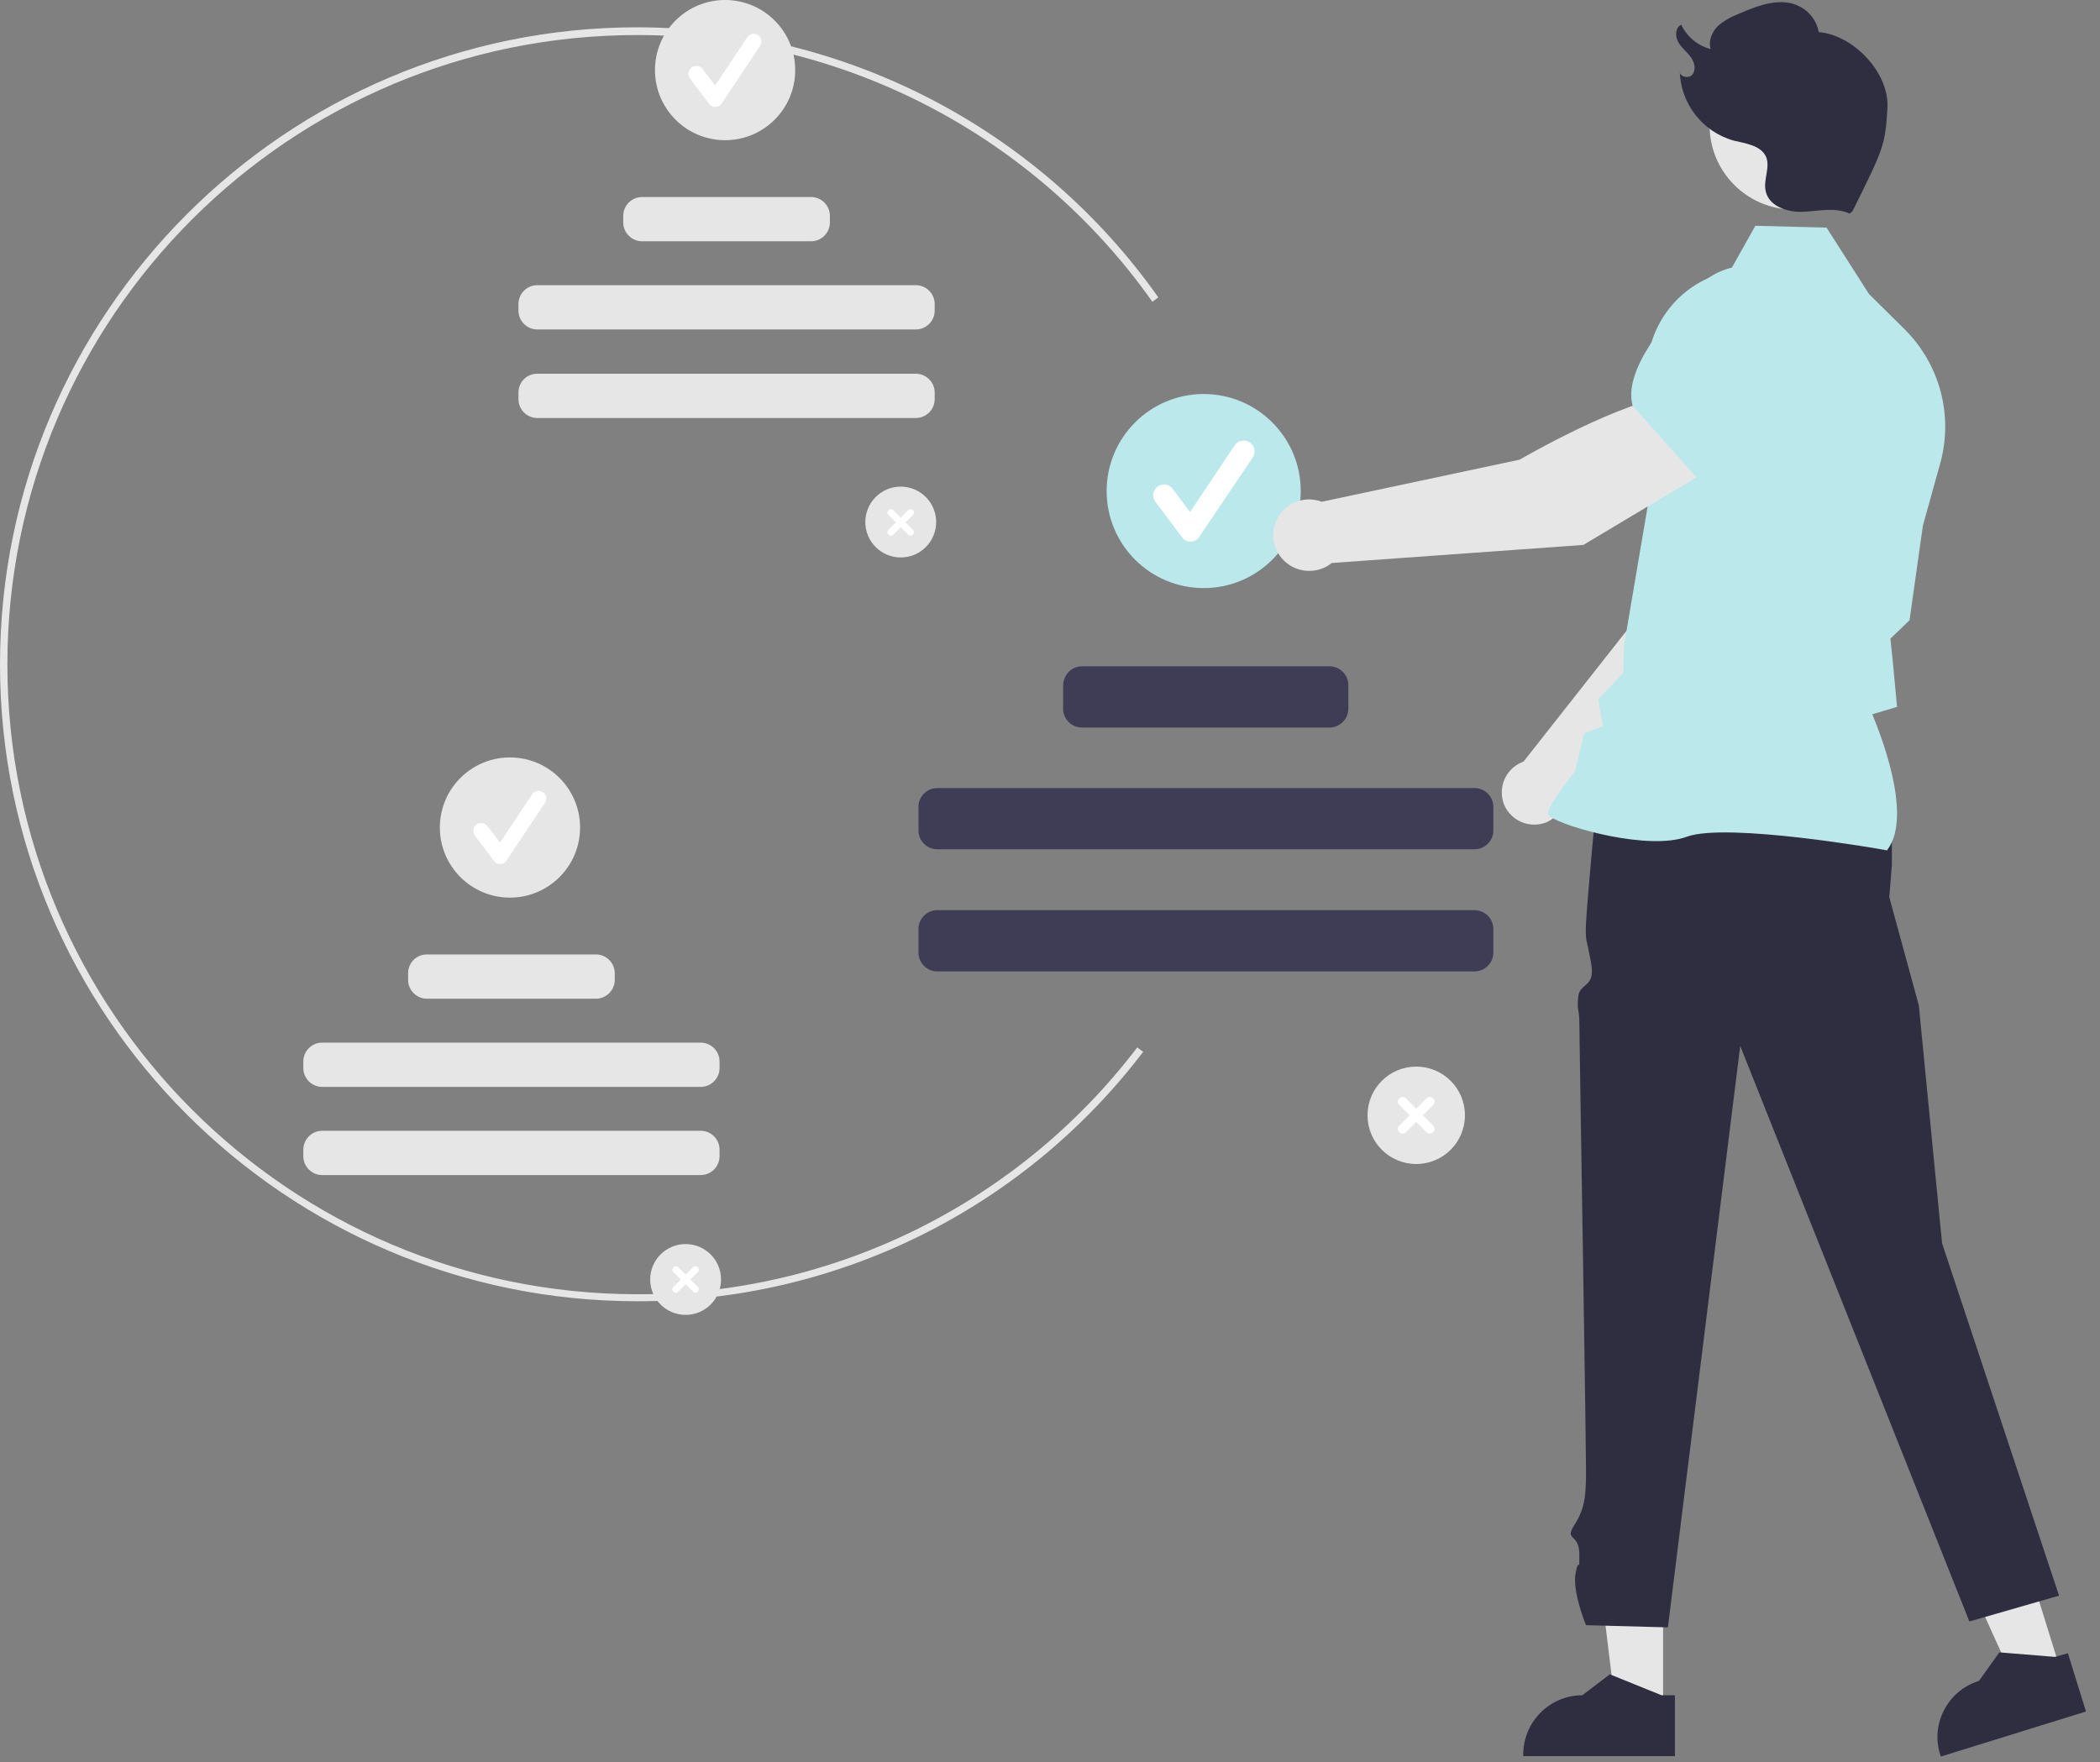
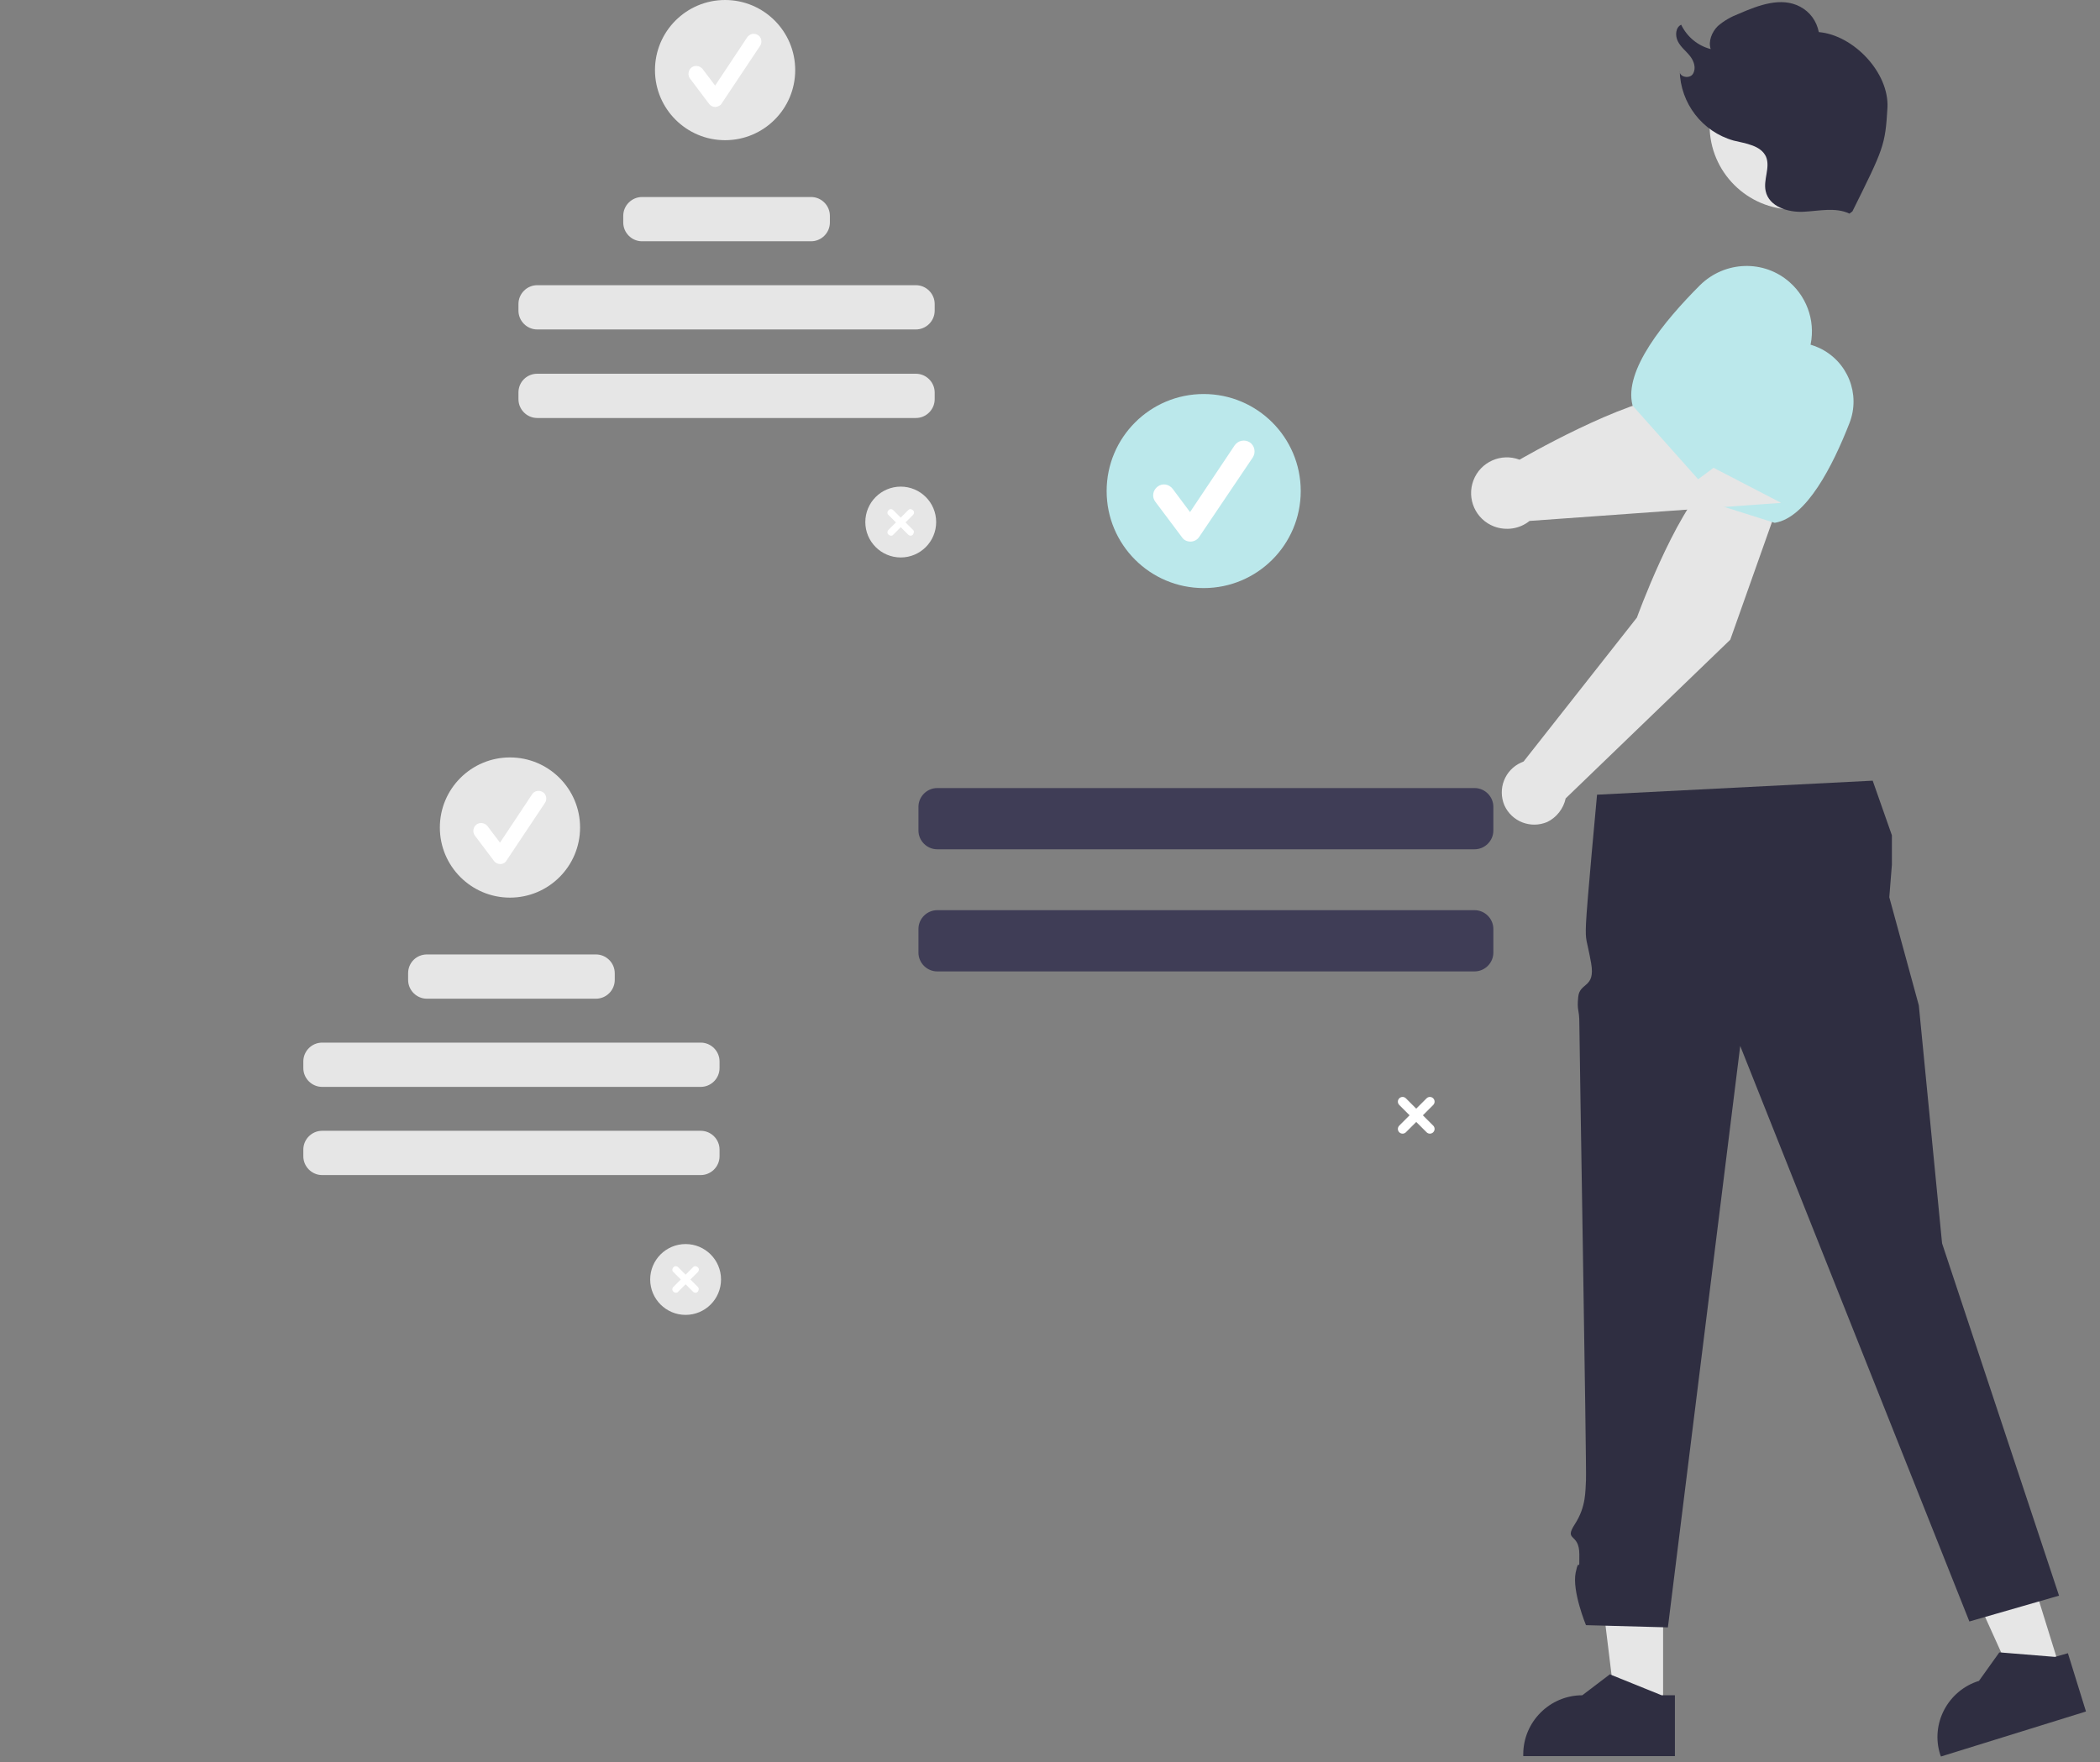
<svg xmlns="http://www.w3.org/2000/svg" version="1.1" id="Livello_1" x="0px" y="0px" viewBox="0 0 569.1 477.6" style="enable-background:new 0 0 569.1 477.6;" xml:space="preserve">
  <rect x="0" y="0" width="569.1" height="477.6" fill="#808080" stroke="none" />
  <style type="text/css">
	.st0{fill:#E6E6E6;}
	.st1{fill:#FFFFFF;}
	.st2{fill:#BBE8EB;}
	.st3{fill:#3F3D56;}
	.st4{fill:#2F2E41;}
</style>
-   <path class="st0" d="M172.7,352.7C77.5,352.7,0,275.3,0,180.1S77.5,7.4,172.7,7.4c56.1,0.1,108.8,27.3,141.2,73.2l-1.6,1.2  c-32-45.3-84-72.3-139.5-72.3C78.6,9.4,2,85.9,2,180.1s76.6,170.7,170.7,170.7c53.1,0.2,103.3-24.6,135.5-66.9l1.6,1.2  C277.2,327.9,226.5,352.9,172.7,352.7z" />
  <path class="st0" d="M244.1,151.1c-5.3,0-9.6-4.3-9.6-9.6c0-5.3,4.3-9.6,9.6-9.6c5.3,0,9.6,4.3,9.6,9.6S249.4,151.1,244.1,151.1  L244.1,151.1z" />
  <path class="st1" d="M247.4,143.6l-2-2l2-2c0.4-0.4,0.4-1,0-1.3c-0.4-0.4-1-0.4-1.3,0c0,0,0,0,0,0l-2,2l-2-2c-0.4-0.4-1-0.4-1.3,0  c-0.4,0.4-0.4,1,0,1.3l2,2l-2,2c-0.4,0.4-0.4,1,0,1.3c0.4,0.4,1,0.4,1.3,0l2-2l2,2c0.4,0.4,1,0.4,1.3,0S247.8,143.9,247.4,143.6  C247.4,143.6,247.4,143.6,247.4,143.6z" />
  <circle class="st0" cx="196.5" cy="19" r="19" />
  <path class="st1" d="M193.9,29c-0.7,0-1.3-0.3-1.7-0.8l-5.2-6.9c-0.7-0.9-0.5-2.3,0.4-3c0.9-0.7,2.3-0.5,3,0.4l0,0l3.4,4.5l8.7-13.1  c0.7-1,2-1.2,2.9-0.6c1,0.6,1.2,2,0.6,2.9L195.6,28C195.3,28.6,194.6,28.9,193.9,29L193.9,29z" />
  <path class="st0" d="M174,53.4h45.8c2.8,0,5.1,2.3,5.1,5.1v1.8c0,2.8-2.3,5.1-5.1,5.1H174c-2.8,0-5.1-2.3-5.1-5.1v-1.8  C168.9,55.7,171.2,53.4,174,53.4z" />
  <path class="st0" d="M145.6,77.3h102.6c2.8,0,5.1,2.3,5.1,5.1v1.8c0,2.8-2.3,5.1-5.1,5.1H145.6c-2.8,0-5.1-2.3-5.1-5.1v-1.8  C140.5,79.6,142.8,77.3,145.6,77.3z" />
  <path class="st0" d="M145.6,101.3h102.6c2.8,0,5.1,2.3,5.1,5.1v1.8c0,2.8-2.3,5.1-5.1,5.1H145.6c-2.8,0-5.1-2.3-5.1-5.1v-1.8  C140.5,103.5,142.8,101.3,145.6,101.3z" />
  <path class="st0" d="M185.8,356.4c-5.3,0-9.6-4.3-9.6-9.6c0-5.3,4.3-9.6,9.6-9.6s9.6,4.3,9.6,9.6  C195.4,352.1,191.1,356.4,185.8,356.4L185.8,356.4z" />
  <path class="st1" d="M189.1,348.8l-2-2l2-2c0.4-0.4,0.4-1,0-1.3c-0.4-0.4-1-0.4-1.3,0l-2,2l-2-2c-0.4-0.4-1-0.4-1.3,0  c-0.4,0.4-0.4,1,0,1.3l2,2l-2,2c-0.4,0.4-0.4,1,0,1.3c0.4,0.4,1,0.4,1.3,0c0,0,0,0,0,0l2-2l2,2c0.4,0.4,1,0.4,1.3,0  S189.5,349.2,189.1,348.8C189.1,348.8,189.1,348.8,189.1,348.8z" />
  <circle class="st0" cx="138.2" cy="224.3" r="19" />
  <path class="st1" d="M135.6,234.2c-0.7,0-1.3-0.3-1.7-0.8l-5.2-6.9c-0.7-0.9-0.5-2.3,0.4-3s2.3-0.5,3,0.4l3.4,4.5l8.7-13.1  c0.6-1,2-1.2,2.9-0.6c1,0.6,1.2,2,0.6,2.9c0,0,0,0,0,0l-10.4,15.6C137,233.8,136.3,234.2,135.6,234.2L135.6,234.2z" />
  <path class="st0" d="M115.7,258.7h45.8c2.8,0,5.1,2.3,5.1,5.1v1.8c0,2.8-2.3,5.1-5.1,5.1h-45.8c-2.8,0-5.1-2.3-5.1-5.1v-1.8  C110.6,260.9,112.9,258.7,115.7,258.7z" />
  <path class="st0" d="M87.3,282.6h102.6c2.8,0,5.1,2.3,5.1,5.1v1.8c0,2.8-2.3,5.1-5.1,5.1H87.3c-2.8,0-5.1-2.3-5.1-5.1v-1.8  C82.2,284.9,84.5,282.6,87.3,282.6z" />
  <path class="st0" d="M87.3,306.5h102.6c2.8,0,5.1,2.3,5.1,5.1v1.8c0,2.8-2.3,5.1-5.1,5.1H87.3c-2.8,0-5.1-2.3-5.1-5.1v-1.8  C82.2,308.8,84.5,306.5,87.3,306.5z" />
-   <path class="st0" d="M383.8,315.5c-7.3,0-13.2-5.9-13.2-13.2c0-7.3,5.9-13.2,13.2-13.2c7.3,0,13.2,5.9,13.2,13.2  S391.1,315.5,383.8,315.5L383.8,315.5z" />
  <path class="st1" d="M388.4,305.1l-2.8-2.8l2.8-2.8c0.5-0.5,0.5-1.3,0-1.8s-1.3-0.5-1.8,0l-2.8,2.8l-2.8-2.8c-0.5-0.5-1.3-0.5-1.8,0  s-0.5,1.3,0,1.8l2.8,2.8l-2.8,2.8c-0.5,0.5-0.5,1.3,0,1.8s1.3,0.5,1.8,0l2.8-2.8l2.8,2.8c0.5,0.5,1.3,0.5,1.8,0  S388.9,305.6,388.4,305.1L388.4,305.1L388.4,305.1z" />
  <circle class="st2" cx="326.2" cy="133.1" r="26.3" />
  <path class="st1" d="M322.6,146.8c-0.9,0-1.8-0.4-2.3-1.2l-7.2-9.6c-1-1.3-0.7-3.1,0.6-4.1s3.1-0.7,4.1,0.6l4.7,6.3l12.1-18.1  c0.9-1.3,2.7-1.7,4.1-0.8c1.3,0.9,1.7,2.7,0.8,4.1c0,0,0,0,0,0L325,145.5C324.5,146.3,323.6,146.8,322.6,146.8  C322.7,146.8,322.6,146.8,322.6,146.8z" />
-   <path class="st3" d="M293.2,180.6h67.1c2.8,0,5.1,2.3,5.1,5.1v6.4c0,2.8-2.3,5.1-5.1,5.1h-67.1c-2.8,0-5.1-2.3-5.1-5.1v-6.4  C288.2,182.9,290.4,180.6,293.2,180.6z" />
  <path class="st3" d="M254,213.6h145.6c2.8,0,5.1,2.3,5.1,5.1v6.4c0,2.8-2.3,5.1-5.1,5.1H254c-2.8,0-5.1-2.3-5.1-5.1v-6.4  C248.9,215.9,251.2,213.6,254,213.6z" />
  <path class="st3" d="M254,246.7h145.6c2.8,0,5.1,2.3,5.1,5.1v6.4c0,2.8-2.3,5.1-5.1,5.1H254c-2.8,0-5.1-2.3-5.1-5.1v-6.4  C248.9,249,251.2,246.7,254,246.7z" />
  <polygon class="st0" points="450.7,463.6 437.9,463.6 431.9,414.4 450.7,414.4 " />
  <path class="st4" d="M450.3,459.5l-13.6-5.5l-0.4-0.2l-7.5,5.7c-8.8,0-16,7.2-16,16v0.5h41.1v-16.5L450.3,459.5z" />
  <polygon class="st0" points="558.5,453 546.3,456.7 525.9,411.6 543.9,406 " />
  <path class="st4" d="M556.9,449.1l-14.7-1.2l-0.4,0l-5.5,7.7c-8.4,2.6-13.2,11.6-10.5,20l0.2,0.5l39.3-12.2l-4.9-15.8L556.9,449.1z" />
  <path class="st4" d="M507.5,211.6l5.2,14.8v8l-0.7,8.8l8,29.3l6.3,64.5l31.7,95.5l-24.3,7l-62.1-156L452,441.1l-22.2-0.6  c0,0-3.8-9.2-2.8-14.2s1,1,1-5s-4.3-3.4-1.2-8.2s2.8-9,3-11.9S428,281.3,428,277.3s-0.7-3.1-0.3-7.1s4.7-2.3,3.5-9.1  c-1.2-6.8-1.6-5.6-1.4-10.7s3-35,3-35L507.5,211.6z" />
  <path class="st0" d="M424.3,216.4l44.6-43l12.4-35l-18.2-7.9c-9.4,9-19.5,36.9-19.5,36.9l-30.7,39c-0.2,0.1-0.5,0.2-0.7,0.3  c-4.4,2-6.4,7.1-4.5,11.6c2,4.4,7.1,6.4,11.6,4.5C421.8,221.6,423.7,219.2,424.3,216.4L424.3,216.4z" />
  <path class="st2" d="M457.8,134.4l23.1,7.3l0.1,0c8.6-1.4,15.7-15.5,20.2-27c3.1-7.9-0.5-16.8-8.2-20.4l0,0  c-5.6-2.6-12.1-1.7-16.9,2.1l-11.9,9.7L457.8,134.4z" />
-   <path class="st2" d="M511.4,230.5l0.1-0.2c7.2-9.6-2.7-33.2-4.1-36.7l6.7-2l-1.2-12.8l-0.6-5.7l5.2-5l0-0.1l3.6-25.5l4.7-16.9  c3.6-13-0.1-26.9-9.7-36.4l-9.6-9.5l-11.5-18l-19.3-0.5l-6.9,12.3c-13.3,2.7-22.7,14.5-22.5,28.1l0.7,32.8l-6.9,40.6l-0.2,7.4  l-6.8,7.2l1.3,7.2l-5.1,2l-2.5,10.3c-0.9,1.2-7.2,9.1-7.3,11.3c0,0.3,0.2,0.7,0.7,1c4.1,2.9,26.7,9.2,36.9,5.4  c10.9-4,53.4,3.5,53.8,3.6L511.4,230.5z" />
-   <path class="st0" d="M464.2,126.7l-9.8-19.6c-14.3,1-42.6,17.5-42.6,17.5l-53.6,11.4c-5-1.9-10.6,0.6-12.5,5.6  c-1.9,5,0.6,10.6,5.6,12.5c3.2,1.2,6.9,0.7,9.6-1.5l68.2-4.9L464.2,126.7z" />
+   <path class="st0" d="M464.2,126.7l-9.8-19.6c-14.3,1-42.6,17.5-42.6,17.5c-5-1.9-10.6,0.6-12.5,5.6  c-1.9,5,0.6,10.6,5.6,12.5c3.2,1.2,6.9,0.7,9.6-1.5l68.2-4.9L464.2,126.7z" />
  <path class="st2" d="M460.2,129.9l25.7-19.1l4.5-16.3c1.8-6.5-0.3-13.5-5.4-18l0,0c-7-6.2-17.6-5.8-24.3,0.8  c-9.7,9.7-20.7,23.1-18.3,32.5l0,0.1L460.2,129.9z" />
  <circle class="st0" cx="486.1" cy="34" r="22.8" />
  <path class="st4" d="M501.2,57.9c-3.8-1.8-8.3-0.7-12.5-0.5s-9.3-1.4-10.2-5.6c-0.7-3.1,1.3-6.4,0.1-9.3c-1.4-3.1-5.5-3.6-8.8-4.4  c-8.5-2.4-14.4-10.1-14.6-18.9c-0.2,1.7,2.7,2.3,3.6,0.8s0.3-3.4-0.8-4.8s-2.5-2.4-3.3-4s-0.6-3.8,0.9-4.5c1.6,3.3,4.5,5.7,8,6.6  c-0.7-2.1,0.3-4.6,1.9-6.2c1.7-1.5,3.7-2.6,5.8-3.4c5.3-2.3,11.4-4.6,16.5-1.9c2.7,1.4,4.5,3.9,5.1,6.9c9.4,0.8,19.1,11,18.6,20.5  c-0.6,10.2-1,11-9.5,28.1" />
</svg>